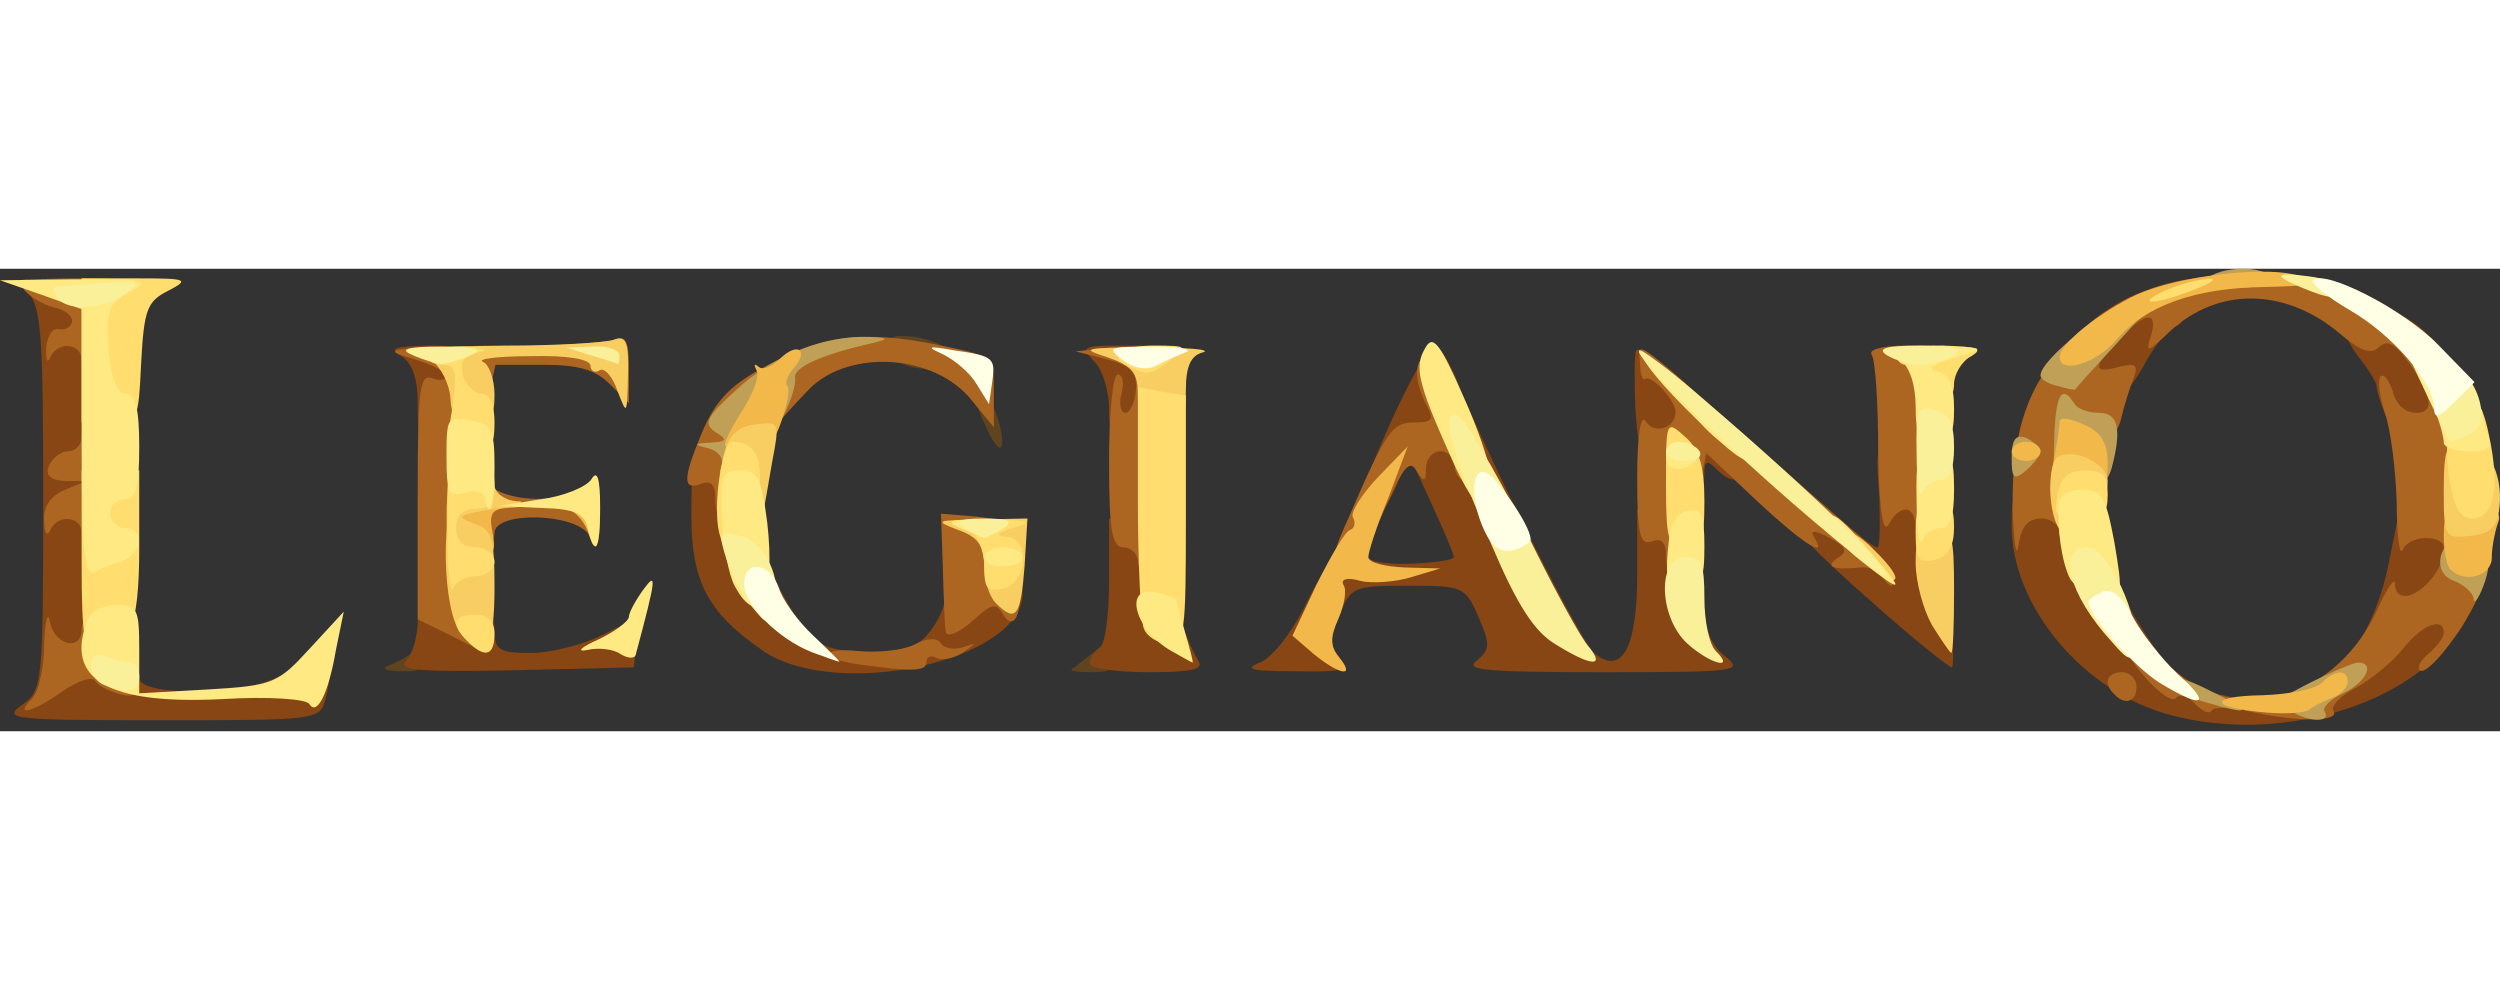
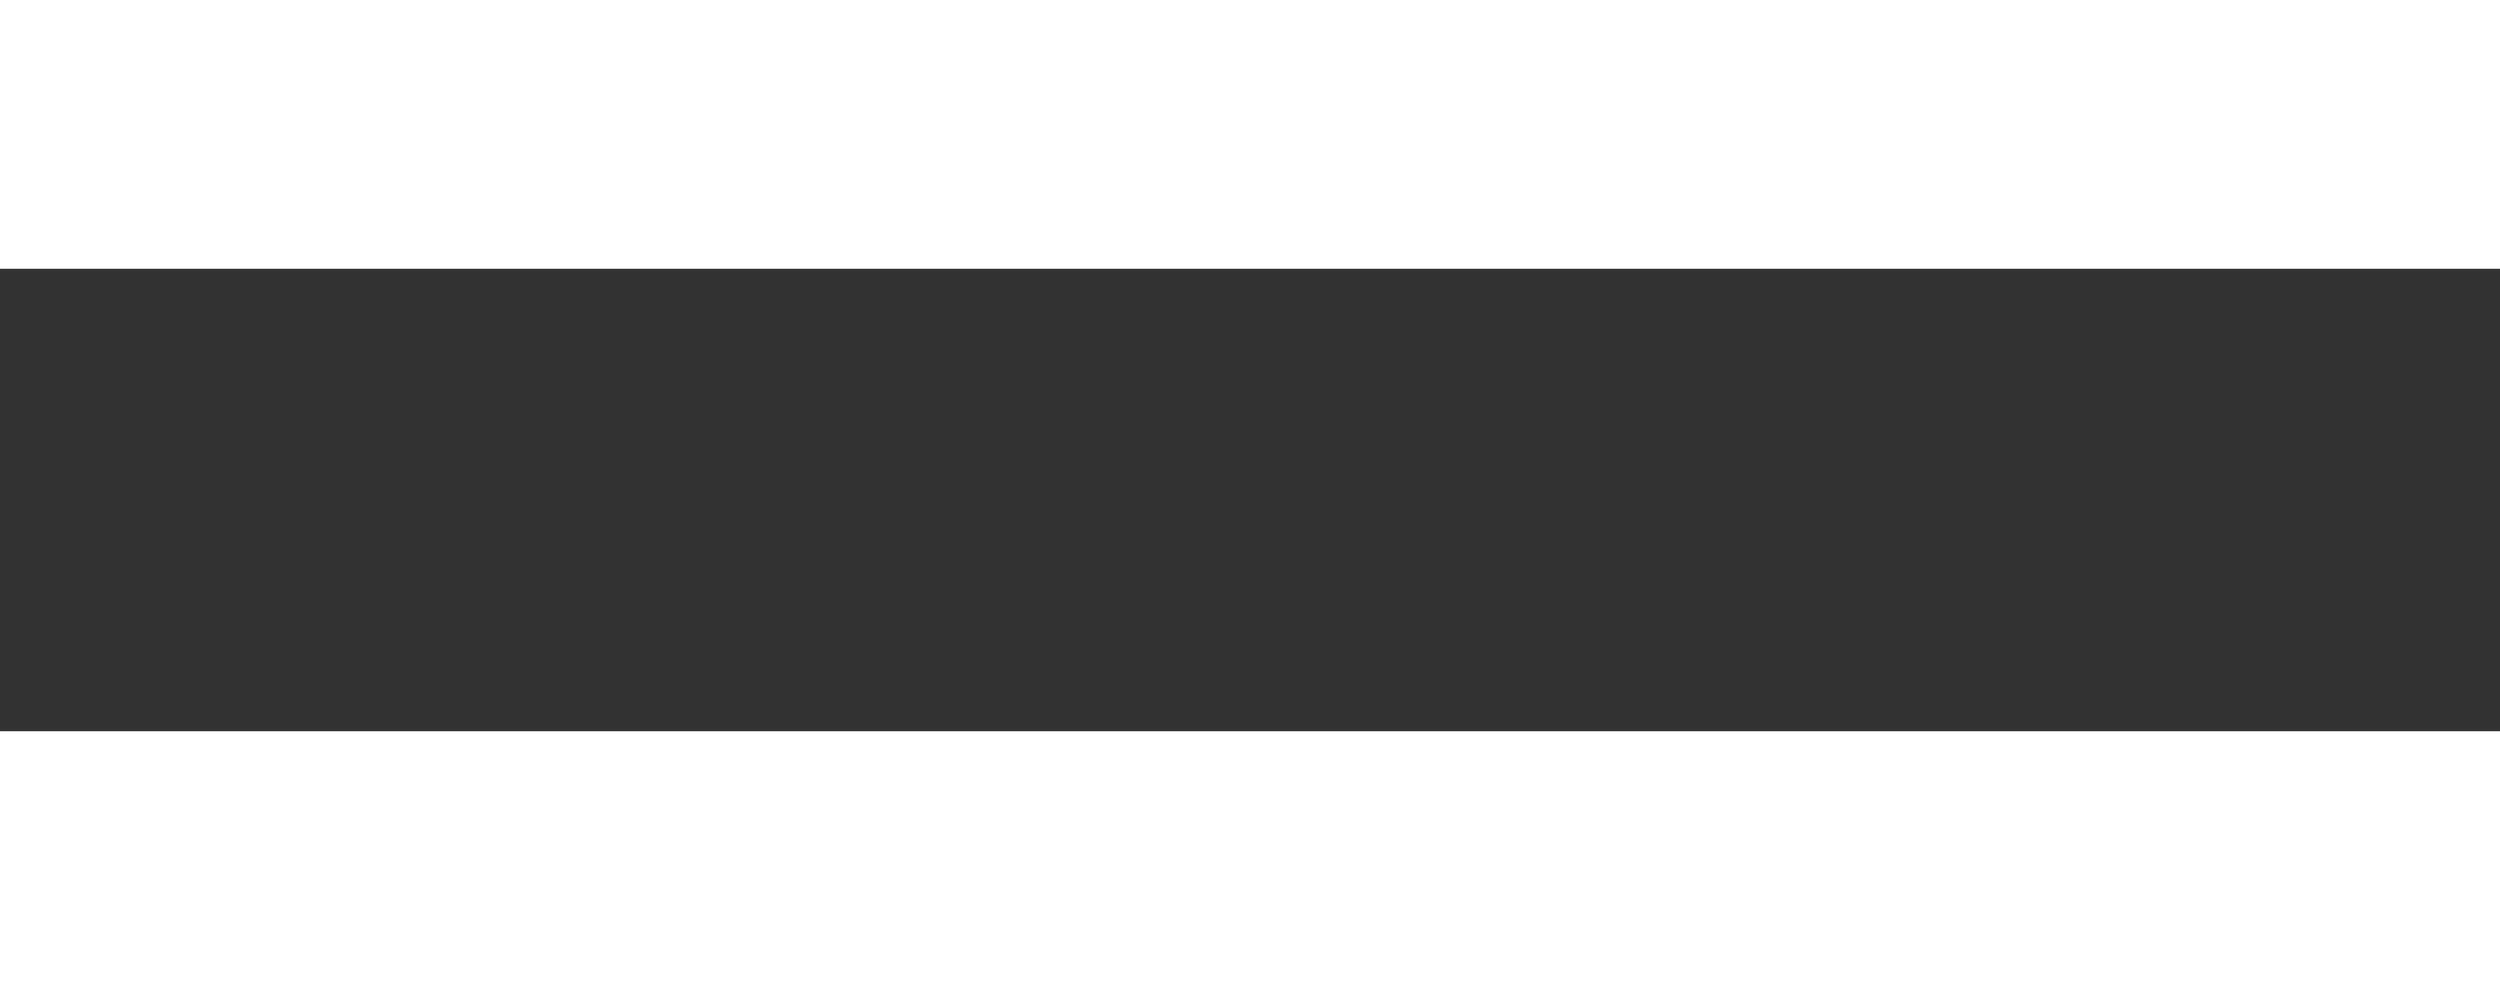
<svg xmlns="http://www.w3.org/2000/svg" width="100" height="40" viewBox="0 0 1000 185" fill="none">
  <rect x="0" y="0" width="1000" height="185" fill="#333333" stroke="none" />
  <g clip-path="url(#clip0_784_2)">
    <path d="M155.555 158.688C158.629 157.535 163.622 154.846 166.31 152.54C169.383 149.851 170.919 150.619 170.919 155.23C170.919 159.456 167.846 161.378 160.548 160.993C154.403 160.993 152.099 159.841 155.555 158.688ZM428.644 160.225C429.411 159.841 434.02 155.998 439.013 152.156C447.463 144.856 447.463 144.856 447.463 152.925C447.463 159.456 445.159 161.378 437.094 161.378C431.716 161.378 427.875 160.993 428.644 160.225ZM394.459 63.398C389.082 51.487 388.698 49.95 393.307 49.95C396.764 49.95 402.909 68.778 400.221 71.468C399.453 72.236 396.764 68.778 394.459 63.398ZM366.037 39.576C355.666 38.039 350.289 26.896 360.275 26.896C371.414 26.896 382.168 31.892 382.168 36.886C382.168 39.96 381.016 41.882 379.48 41.882C377.559 41.497 371.798 40.344 366.037 39.576Z" fill="#60441F" />
    <path d="M868.808 178.668C833.856 169.831 804.671 135.249 804.671 102.974C804.671 88.373 804.671 88.373 820.034 88.373C833.089 88.373 835.397 89.526 835.397 96.058C835.397 107.585 857.288 149.082 868.808 159.841C888.397 178.284 922.582 175.21 940.637 153.309C946.397 146.777 952.541 132.176 955.233 119.112L959.842 96.058H989.034V118.343C989.034 138.324 987.877 141.782 975.205 154.461C952.541 177.899 906.452 188.658 868.808 178.668ZM8.834 174.441C16.9 168.678 17.284 166.757 17.284 92.216C17.284 26.896 16.516 14.985 11.139 9.606C5.378 3.842 6.146 3.458 23.43 4.611L42.25 5.764L43.402 77.231C44.17 134.866 45.323 149.851 49.932 153.693C53.005 156.383 55.693 160.993 55.693 163.683C55.693 170.983 96.407 170.983 111.002 163.299C130.207 153.309 134.432 155.23 130.207 172.136C127.902 180.589 126.75 180.589 64.143 180.589C4.993 180.589 0.768 180.205 8.834 174.441ZM162.47 156.767C164.775 154.461 167.079 147.161 167.079 141.398C167.079 132.56 168.616 130.639 176.297 130.639C191.661 130.639 197.806 134.866 197.806 144.471C197.806 152.54 199.727 153.693 212.402 153.693C220.468 153.693 233.527 150.234 241.208 146.393L255.804 139.092L254.651 149.082L253.499 159.456L205.488 160.609C167.463 161.378 158.629 160.609 162.47 156.767ZM305.351 152.924C283.075 137.555 276.545 125.259 276.545 98.748C276.545 76.078 276.929 74.925 286.531 73.772C295.749 72.62 296.901 74.157 298.822 89.91C301.894 111.428 318.027 144.087 328.013 149.851C337.615 154.846 357.588 154.846 366.806 149.851C370.647 147.929 375.64 141.013 377.56 134.481C381.017 124.491 383.705 122.954 395.229 122.954C405.983 122.954 409.055 124.491 409.055 129.871C409.055 156.767 334.927 172.904 305.351 152.924ZM435.942 157.919C435.942 155.614 437.862 152.924 439.783 151.772C442.088 150.619 443.624 138.324 443.624 124.491V99.9H455.147C465.517 99.9 466.669 101.053 466.669 112.58C466.669 124.491 473.199 146.777 479.344 156.767C481.649 160.225 477.04 161.378 459.371 161.378C446.312 161.378 435.942 159.841 435.942 157.919ZM503.926 157.535C508.919 155.614 517.369 144.856 523.13 132.56C530.044 118.728 535.805 111.428 540.414 111.428C544.255 111.428 547.328 112.964 547.328 115.269C547.328 117.191 555.01 118.343 564.612 117.959C574.214 117.575 581.896 116.423 581.512 115.269C581.512 114.117 577.671 104.896 572.678 94.137L563.844 74.925L557.314 89.526C549.633 104.896 543.487 107.969 543.487 96.443C543.487 86.836 569.221 30.739 573.83 30.739C575.751 30.739 579.208 36.502 582.28 43.418C594.187 73.772 632.212 149.082 637.589 153.693C648.727 162.914 654.873 151.772 654.873 122.57V96.058H666.012C676.766 96.058 676.766 96.443 679.071 122.186C680.991 141.782 683.296 149.466 689.822 154.846C697.507 160.993 695.973 161.378 641.046 161.378C594.955 161.378 585.353 160.609 590.73 156.767C596.107 152.156 596.108 150.234 591.499 139.476C586.121 127.181 585.353 126.796 563.46 126.796C541.566 126.796 540.414 127.181 535.805 138.324C531.964 147.545 531.964 151.003 535.805 155.614C540.03 160.609 537.726 161.378 518.137 160.993C500.469 160.993 497.397 160.225 503.926 157.535ZM747.055 131.791C729 116.038 714.021 100.669 713.253 97.595C711.336 88.757 725.548 91.448 737.836 101.821C743.979 107.201 749.747 111.428 750.897 111.428C752.048 111.428 752.048 101.821 751.664 90.294C750.13 71.083 750.897 69.162 758.192 69.162C763.568 69.162 766.26 71.467 766.26 76.846C766.26 81.073 768.562 84.531 771.637 84.531C775.479 84.531 777.397 93.752 779.705 121.418C781.24 141.398 781.623 158.688 780.856 159.456C780.473 160.225 765.11 147.929 747.055 131.791ZM670.237 82.61C670.237 79.536 666.78 76.846 662.939 76.846C656.794 76.846 655.257 73.388 654.105 55.33C653.72 43.418 653.72 33.428 654.489 32.66C657.177 29.97 681.76 50.719 681.76 55.714C681.76 58.403 685.219 61.477 689.438 62.63C694.815 63.782 697.123 68.009 697.123 74.541C697.123 85.299 693.664 87.221 686.37 79.92C682.912 76.462 681.76 76.846 681.76 81.841C681.76 85.299 679.071 88.373 675.998 88.373C672.925 88.373 670.237 85.684 670.237 82.61ZM167.079 53.792C167.079 43.418 164.775 37.655 160.55 34.965C155.173 31.891 157.477 31.123 171.304 30.739C190.509 30.739 193.966 34.581 193.966 58.788C193.966 68.009 192.813 69.162 180.523 69.162C167.463 69.162 167.079 68.778 167.079 53.792ZM443.624 56.098C443.624 48.797 440.935 39.96 437.478 36.886C432.101 31.123 433.253 30.739 449.001 30.739H466.669V49.95C466.669 68.778 466.285 69.162 455.147 69.162C444.776 69.162 443.624 68.009 443.624 56.098ZM954.466 59.172C952.158 53.792 950.623 48.413 950.623 46.876C950.623 45.339 947.164 39.96 942.938 34.581C937.945 27.665 936.794 23.822 939.87 20.364C952.541 4.995 985.192 30.739 985.192 55.714C985.192 68.393 984.425 69.162 971.747 69.162C960.61 69.162 957.534 67.241 954.466 59.172ZM828.479 39.576C829.247 28.049 832.322 23.438 842.692 16.522C859.205 5.379 873.801 4.611 873.801 15.369C873.801 19.596 872.267 23.054 869.966 23.054C868.041 23.054 862.281 29.97 857.671 38.423C850.76 50.719 846.534 53.792 838.082 53.792C828.096 53.792 827.329 53.024 828.479 39.576Z" fill="#874613" />
    <path d="M878.027 174.057C875.342 170.983 871.883 169.831 870.349 171.752C869.192 173.672 863.048 169.446 857.288 162.53C843.842 147.161 852.294 144.471 868.425 159.456C894.931 184.047 935.644 172.136 951.774 134.481C955.233 127.181 957.918 123.338 957.918 126.028C958.685 138.323 977.507 124.875 977.507 111.811C977.507 106.048 963.294 106.432 960.993 112.58C959.842 114.885 958.685 106.816 958.685 93.752C958.301 80.689 956.383 64.935 954.075 58.019C951.774 51.103 951.007 44.571 952.157 43.034C953.692 41.881 955.616 44.571 957.151 49.181C958.301 54.176 962.144 57.635 966.37 57.635C974.438 57.635 972.897 49.95 962.144 35.733C957.534 29.586 954.466 28.433 951.39 31.507C948.315 34.581 943.705 32.66 935.26 25.359C913.746 7.684 887.246 7.3 868.041 24.975C858.822 33.812 858.055 33.812 860.363 26.896C863.431 16.522 858.055 17.29 847.685 28.049C836.931 39.191 836.931 42.265 847.685 39.191C854.212 37.655 855.37 38.423 853.445 43.802C851.911 47.645 849.603 54.945 848.452 59.94C847.301 64.935 843.842 69.162 841.157 69.162C836.164 69.162 831.555 85.299 831.555 102.206C831.555 107.201 830.02 111.427 827.712 111.427C825.794 111.427 823.87 108.737 823.87 105.664C823.87 102.59 820.418 99.9 816.575 99.9C811.198 99.9 808.507 102.974 807.356 110.659C806.589 116.422 805.438 109.506 805.055 95.289C804.664 64.167 811.582 44.571 829.63 27.665C849.219 9.221 867.657 2.305 900.692 2.305C923.733 1.921 933.335 3.842 948.698 11.527C959.459 16.906 969.445 24.975 971.746 29.586C973.664 34.581 977.507 38.423 979.815 38.423C986.342 38.423 989.027 51.871 989.027 82.994C989.027 97.595 990.952 111.811 993.253 114.117C995.945 116.806 995.562 121.801 991.335 131.023C984.808 145.624 970.596 163.299 967.904 160.609C966.753 159.456 968.288 156.382 971.746 153.692C974.822 151.003 977.507 147.545 977.507 145.624C977.507 139.092 969.055 142.166 961.377 151.771C957.15 157.151 948.699 164.067 942.555 167.525C936.411 170.599 932.185 174.826 933.335 176.747C936.411 181.357 919.123 181.357 899.925 177.131C892.24 175.209 885.329 175.209 884.561 176.747C883.788 178.284 881.103 177.131 878.027 174.057ZM12.675 172.136C15.363 169.446 17.668 159.841 17.668 150.234C18.052 140.244 19.204 136.402 19.972 141.397C21.893 150.619 32.647 153.309 32.647 144.087C32.647 141.013 35.336 138.323 38.409 138.323C41.481 138.323 44.17 141.781 44.17 146.008C44.17 150.234 46.859 153.692 49.931 153.692C53.388 153.692 55.693 157.151 55.693 162.914C55.693 170.214 54.156 171.752 48.011 170.214C43.786 169.062 39.177 166.757 38.024 164.836C36.872 162.914 31.111 164.836 24.965 169.062C13.059 177.515 5.377 179.436 12.675 172.136ZM845.767 170.214C841.157 165.988 842.692 161.377 848.835 161.377C851.911 161.377 854.596 164.067 854.596 167.141C854.596 173.289 849.993 174.826 845.767 170.214ZM343.76 158.304C327.628 155.998 327.628 151.387 343.376 152.924C351.442 153.692 361.812 152.54 366.037 150.234C371.03 147.545 374.871 147.545 376.407 149.851C377.559 151.771 381.401 152.54 385.242 151.387C391.003 149.466 391.003 149.466 384.857 153.692C381.401 155.998 376.407 156.766 374.487 155.614C372.183 154.461 370.646 155.229 370.646 157.151C370.646 160.993 365.653 161.377 343.76 158.304ZM179.753 146.392L167.079 140.244V90.679C167.079 48.413 167.847 41.881 172.84 43.802C175.913 44.955 178.601 44.571 178.601 42.65C178.601 41.113 172.072 38.039 164.39 35.733C151.715 32.275 156.324 31.507 194.733 31.123C219.315 31.123 241.976 29.586 245.433 28.433C250.426 26.512 251.579 28.817 251.579 39.96V53.792L243.896 46.108C238.135 40.344 231.222 38.423 217.394 38.423H198.19L193.581 59.172C189.74 77.231 189.74 81.073 195.117 86.068C202.031 92.984 221.619 94.137 232.758 88.373C239.288 84.531 240.055 85.684 240.055 98.747C239.672 110.659 238.903 112.196 235.831 106.816C230.838 97.595 197.806 96.826 197.806 105.664C197.806 108.737 195.885 111.427 193.581 111.427C190.892 111.427 190.508 118.343 192.044 132.56C193.581 144.087 194.349 153.309 193.581 153.309C192.813 152.924 186.283 149.851 179.753 146.392ZM378.328 145.239C377.944 144.471 377.559 133.712 377.176 121.033L376.407 97.979L390.619 99.132C403.678 100.669 404.446 101.437 407.135 117.575C409.823 135.634 406.366 146.776 400.989 137.939C398.685 133.712 396.38 134.097 390.619 139.476C384.473 145.239 378.712 147.929 378.328 145.239ZM752.815 122.954C751.281 120.649 747.438 119.112 743.979 119.496C732.842 120.649 729.767 119.112 735.151 115.654C739.37 112.964 738.603 111.427 731.692 107.585C725.931 104.511 724.007 104.511 725.548 107.201C731.692 116.806 720.938 109.89 702.5 92.6L682.527 73.772L680.222 85.299C679.07 91.831 677.918 101.821 677.918 107.585C677.918 113.732 675.229 119.112 672.157 120.649C668.316 122.186 666.395 120.264 666.395 114.885C666.395 109.122 664.475 107.585 660.634 109.122C656.025 110.659 654.872 106.432 654.872 83.378C654.872 66.088 656.409 57.635 658.329 61.093C661.786 66.472 670.236 63.782 670.236 57.25C670.236 52.64 660.25 41.881 657.945 44.187C657.177 44.955 656.025 42.265 656.025 38.039C655.257 28.433 652.184 26.512 699.041 67.625C715.945 82.61 734.76 99.132 740.527 104.127C746.671 109.122 753.198 116.422 755.123 120.264C758.959 127.181 757.041 129.486 752.815 122.954ZM455.146 117.191C455.146 114.117 452.457 111.427 449.385 111.427C444.775 111.427 443.623 104.895 443.623 76.846C443.623 57.635 445.159 42.265 447.08 42.265C449.001 42.265 449.768 45.724 448.616 49.95C447.464 54.176 448.232 57.635 450.153 57.635C452.073 57.635 453.994 53.408 454.378 48.413C454.762 41.113 452.457 38.807 442.471 36.118L430.18 33.044L445.159 31.507C454.762 30.738 461.292 31.891 463.211 35.349C465.132 38.039 466.668 58.787 466.668 81.841C466.668 115.654 465.516 122.954 460.907 122.954C457.835 122.954 455.146 120.264 455.146 117.191ZM539.646 99.132C554.625 64.551 556.929 61.477 565.764 61.477C573.062 61.477 573.829 60.324 570.372 54.176C564.996 43.418 565.764 34.581 572.293 34.581C575.366 34.581 580.743 40.728 583.816 48.413C590.346 64.167 591.498 84.531 585.736 84.531C583.816 84.531 581.896 81.841 581.896 78.767C581.896 75.694 579.207 73.004 576.134 73.004C573.062 73.004 570.372 76.078 570.372 79.92C570.372 85.299 569.605 85.684 566.532 80.689C563.843 76.078 561.155 79.535 554.241 95.289C548.48 108.737 543.486 115.269 538.877 115.269C532.732 115.269 532.732 114.501 539.646 99.132ZM32.647 105.664C32.647 98.747 22.661 97.979 19.972 104.895C18.82 107.201 17.668 105.664 17.668 100.669C17.284 94.905 20.356 90.679 26.118 88.373L34.568 84.915H26.118C19.972 84.531 18.052 82.61 19.588 78.767C21.125 75.694 24.197 73.004 27.27 73.004C30.343 73.004 32.647 70.314 32.647 67.24C32.647 64.167 35.336 61.477 38.409 61.477C43.018 61.477 44.17 66.856 44.17 86.452C44.17 106.048 43.018 111.427 38.409 111.427C35.336 111.427 32.647 108.737 32.647 105.664ZM766.26 103.742C766.26 94.521 760.116 93.752 755.507 102.206C753.198 106.432 751.664 96.826 751.281 73.388C751.281 53.792 750.13 36.118 748.589 34.197C747.438 32.275 753.582 30.738 762.034 30.738H777.781V68.777C777.781 99.132 776.63 107.201 772.02 109.122C768.178 110.659 766.26 108.737 766.26 103.742ZM286.146 91.831C286.146 86.068 284.226 84.531 280.385 86.068C273.088 88.757 273.088 84.147 280.385 66.472C286.915 50.718 293.444 44.955 314.953 34.581C332.621 26.128 350.29 24.975 378.328 31.123C397.148 34.965 397.533 35.349 397.533 49.181V63.398L388.698 52.64C374.103 34.197 339.919 31.891 323.788 48.029C305.351 67.24 301.51 73.388 301.51 82.61C301.51 87.989 298.438 93.752 293.828 96.058C287.298 99.516 286.146 99.132 286.146 91.831ZM32.647 36.502C32.647 29.586 22.661 28.817 19.972 35.733C18.82 38.039 18.436 36.502 18.436 31.891C18.82 26.896 21.125 23.438 23.429 24.206C26.118 24.591 28.422 23.438 28.806 21.133C29.19 19.212 26.118 16.522 22.661 15.753C18.82 14.985 13.443 12.295 10.37 9.221C6.145 4.611 9.602 3.842 34.184 3.842C60.686 3.842 69.52 7.3 59.533 13.448C57.613 14.601 55.693 19.212 55.693 23.438C55.693 27.28 53.004 30.738 49.931 30.738C46.859 30.738 44.17 33.428 44.17 36.502C44.17 39.576 41.481 42.265 38.409 42.265C35.336 42.265 32.647 39.576 32.647 36.502Z" fill="#AC6622" />
    <path d="M916.055 176.747C912.979 174.826 911.445 172.904 912.212 172.136C919.897 167.141 940.253 157.535 943.322 157.535C950.24 157.535 946.397 165.604 937.178 169.831C932.185 172.136 928.726 175.594 929.883 177.131C932.568 181.742 923.349 181.358 916.055 176.747ZM881.87 173.289C876.493 171.752 871.883 168.678 871.116 166.373C869.966 163.299 873.801 163.683 882.253 167.909C901.842 177.515 901.459 179.052 881.87 173.289ZM989.418 131.791C989.027 129.486 985.575 126.413 981.733 124.876C972.13 121.801 975.589 107.585 985.575 107.585C995.178 107.585 997.863 115.269 993.253 127.181C991.335 132.176 989.418 134.481 989.418 131.791ZM821.568 72.236C821.952 51.103 824.253 45.339 829.63 53.792C830.788 56.098 835.397 57.635 839.616 57.635C847.301 57.635 848.835 64.167 844.609 79.92C841.925 89.526 831.555 91.831 831.555 82.61C831.555 73.772 824.637 75.694 822.719 85.684C821.952 90.294 821.185 84.147 821.568 72.236ZM288.451 79.152C289.603 76.078 287.683 73.004 283.458 71.851C277.312 70.314 277.312 69.93 284.226 69.546C290.755 69.162 291.14 68.393 286.146 65.32C281.153 61.861 282.69 59.172 294.596 48.413C308.808 34.965 329.933 26.512 347.601 27.28C355.283 27.665 355.667 28.049 349.521 29.586C329.164 34.197 317.642 39.192 318.026 43.418C319.178 53.024 299.974 84.531 293.06 84.531C288.835 84.531 287.299 82.61 288.451 79.152ZM804.664 75.694C804.664 68.393 806.205 66.088 810.431 67.625C813.5 69.162 816.192 71.467 816.192 73.004C816.192 74.541 813.5 77.999 810.431 80.689C805.438 84.915 804.664 83.763 804.664 75.694ZM823.103 46.876C819.26 46.108 816.192 44.187 816.192 42.65C816.192 36.502 841.924 15.754 852.678 13.064L864.198 10.374L847.301 29.202C837.698 39.576 830.02 48.029 830.02 48.413C829.63 48.413 826.561 48.029 823.103 46.876ZM883.404 3.842C884.562 1.921 890.705 0 897.233 0C903.377 0 908.37 1.921 908.37 3.842C908.37 6.148 902.226 7.685 894.548 7.685C886.479 7.685 881.87 6.148 883.404 3.842Z" fill="#C0A057" />
    <path d="M906.452 177.515C883.788 175.594 882.637 170.983 904.918 170.599C915.671 170.214 926.041 168.293 928.726 165.604C934.11 160.224 939.103 160.224 939.103 165.219C939.103 167.524 936.027 170.599 932.568 171.751C928.726 173.288 924.89 175.209 923.733 176.362C922.582 177.515 914.904 178.283 906.452 177.515ZM525.435 154.076L516.985 146.776L526.588 126.412C532.349 114.885 538.11 104.895 540.031 104.511C541.951 103.742 542.335 101.437 541.183 99.516C540.031 97.594 544.64 90.294 551.169 83.378L563.076 71.082L555.395 91.447C550.785 102.589 547.328 113.348 547.328 115.269C547.328 117.574 553.858 119.111 561.924 119.496L576.135 119.88L564.612 123.338C558.467 125.259 548.864 126.028 544.255 124.875C538.878 123.338 536.19 124.106 537.342 126.412C538.878 128.333 537.726 134.481 535.421 139.86C531.965 147.544 531.965 151.003 535.805 155.614C542.335 163.683 535.805 162.529 525.435 154.076ZM980.199 120.264C978.664 119.111 977.507 112.964 977.507 106.816C977.507 97.21 979.048 96.058 989.418 96.058C998.637 96.058 1000.94 97.21 999.02 102.205C997.863 105.663 996.712 111.427 996.712 115.653C996.712 122.954 985.575 126.028 980.199 120.264ZM178.602 99.9C178.602 86.067 179.755 84.531 188.205 84.531C193.582 84.531 197.807 86.068 197.807 87.989C197.807 89.91 200.879 92.599 204.721 93.368C210.097 94.905 209.714 95.29 203.184 95.673C196.655 96.058 195.502 97.979 197.038 105.663C198.575 114.116 197.423 115.269 188.588 115.269C179.371 115.269 178.602 113.733 178.602 99.9ZM235.064 104.895C233.143 99.9 228.918 96.058 225.461 95.673C220.468 95.673 221.236 94.521 227.766 91.447C238.521 86.067 240.825 88.373 239.288 102.589C238.136 112.964 237.752 112.964 235.064 104.895ZM821.568 76.462C822.719 69.93 823.87 63.014 823.87 61.093C823.87 59.171 828.096 59.94 833.473 62.245C840.39 65.319 843.075 69.546 843.075 77.614C843.075 87.22 841.541 88.373 831.171 88.373C819.651 88.373 819.267 87.604 821.568 76.462ZM804.671 73.004C804.671 71.082 807.356 69.161 810.431 69.161C813.5 69.161 816.192 71.082 816.192 73.004C816.192 75.309 813.5 76.846 810.431 76.846C807.356 76.846 804.671 75.309 804.671 73.004ZM289.988 70.314C289.988 68.393 293.445 62.245 297.286 56.097C301.511 49.566 303.816 42.649 302.663 40.728C301.511 38.423 301.511 37.654 303.431 39.191C304.968 40.728 308.809 39.191 311.881 36.117C318.795 29.201 323.788 32.275 317.642 39.575C314.954 42.649 313.802 45.723 314.954 46.876C316.106 48.029 314.954 54.176 312.649 60.708C309.577 69.93 306.12 73.004 299.206 73.004C294.213 73.004 289.988 71.851 289.988 70.314ZM823.87 35.349C823.87 29.97 840.007 17.29 854.603 10.374C871.884 2.689 907.986 -1.537 920.281 3.073C927.575 6.147 924.507 6.916 905.685 7.3C878.027 7.684 858.438 14.601 846.534 28.433C838.466 38.039 823.87 42.265 823.87 35.349Z" fill="#F2B84A" />
    <path d="M184.747 146.393C176.681 137.555 175.913 94.137 183.979 86.068C191.276 79.152 197.806 79.152 197.806 86.452C197.806 89.526 201.647 92.6 206.64 92.984C211.249 92.984 207.408 94.521 197.806 96.058C183.211 98.363 182.058 99.132 189.356 101.821C196.654 104.127 197.806 107.201 197.806 127.181C197.806 151.771 194.349 157.151 184.747 146.393ZM772.788 142.55C769.329 136.403 766.26 125.259 766.26 117.575C766.26 106.432 767.794 103.743 773.938 103.743C780.856 103.743 781.623 106.432 781.623 128.718C781.623 142.55 781.24 153.693 780.472 153.693C780.089 153.693 776.63 148.698 772.788 142.55ZM398.3 133.713C395.612 131.023 393.692 124.491 393.692 118.728C393.692 110.659 391.003 107.201 383.321 104.511C373.335 100.669 374.487 100.669 391.771 100.284L410.976 99.9L409.824 119.112C408.287 139.092 406.367 141.781 398.3 133.713ZM745.137 117.191C738.603 112.196 735.151 106.816 736.685 105.279C738.219 103.743 744.363 106.816 749.74 112.58C763.185 125.644 759.726 129.102 745.137 117.191ZM822.335 101.437C818.877 92.6 819.65 77.615 823.103 75.309C829.637 71.467 843.075 77.999 843.075 84.915C843.075 89.142 841.541 92.216 839.233 92.216C837.315 92.216 835.397 95.674 835.397 99.9C835.397 109.122 825.794 110.274 822.335 101.437ZM977.507 88.757C977.507 71.851 978.657 69.162 985.192 69.162C994.411 69.162 1001.32 81.457 999.787 95.289C999.02 103.358 996.329 106.048 988.26 106.816C977.89 107.969 977.507 107.585 977.507 88.757ZM293.829 92.216C293.829 87.989 292.292 84.531 290.372 84.531C288.451 84.531 288.067 79.92 289.603 74.157C291.524 66.472 295.365 63.014 302.279 62.245C311.881 61.093 311.881 61.477 308.808 77.615C307.272 86.836 305.735 95.289 305.351 97.211C304.967 103.743 293.829 99.132 293.829 92.216ZM180.138 51.487C179.754 46.108 176.297 39.192 172.456 36.502C165.926 31.507 169.768 31.123 202.415 30.738C222.772 30.738 241.977 29.586 245.433 28.433C250.427 26.512 251.579 29.201 251.194 42.65C250.81 58.787 250.81 58.787 246.97 48.797C245.049 43.034 241.592 39.192 239.672 40.728C237.751 41.881 236.215 40.728 236.215 38.807C236.215 36.118 226.613 34.581 212.401 34.965C198.958 34.965 190.508 36.118 193.197 37.27C195.501 38.039 197.806 44.187 197.806 50.334C197.806 59.172 196.27 61.477 189.356 61.477C182.442 61.477 180.522 59.172 180.138 51.487ZM455.146 50.334C455.146 41.497 452.842 38.807 442.855 35.349C431.716 31.891 433.637 31.507 458.987 31.507C474.735 31.507 484.721 32.275 481.264 33.428C476.271 34.581 474.351 39.192 474.351 48.413C474.351 59.94 473.198 61.477 464.748 61.477C456.683 61.477 455.146 59.556 455.146 50.334Z" fill="#F8CE62" />
    <path d="M32.648 117.191V80.689H55.693V111.812C55.693 143.703 51.468 153.693 38.793 153.693C33.8 153.693 32.648 147.929 32.648 117.191ZM187.052 149.082C180.138 142.166 181.29 138.324 190.125 138.324C195.118 138.324 197.807 141.013 197.807 146.008C197.807 154.846 193.966 155.998 187.052 149.082ZM457.451 143.703C456.299 140.245 455.147 117.191 455.147 92.6V47.261L464.749 49.182L474.351 50.719V100.284C474.351 146.393 473.967 149.851 467.053 149.851C463.212 149.851 458.603 147.161 457.451 143.703ZM178.986 104.896C178.602 77.615 178.986 76.846 188.204 76.846C195.886 76.846 197.807 78.768 197.807 86.453C197.807 93.369 195.886 96.058 190.125 96.058C185.132 96.058 182.443 98.748 182.443 103.743C182.443 108.738 185.132 111.428 190.125 111.428C194.35 111.428 197.807 114.117 197.807 117.191C197.807 120.265 194.35 122.954 190.509 122.954C186.284 122.954 182.059 125.26 181.29 127.949C180.138 130.255 178.986 119.881 178.986 104.896ZM393.692 119.112C393.692 112.58 391.003 106.433 387.163 104.127C381.786 101.053 384.09 100.284 397.533 100.284C411.744 100.669 413.281 101.053 405.215 103.743C398.686 105.664 397.917 106.817 402.526 107.201C412.129 107.585 411.36 125.26 401.374 127.949C394.845 129.486 393.692 127.949 393.692 119.112ZM766.26 105.279C766.26 94.906 767.794 92.216 773.938 92.216C779.705 92.216 781.623 94.906 781.623 103.359C781.623 111.043 779.315 114.886 773.938 116.423C767.411 117.959 766.26 116.423 766.26 105.279ZM287.684 105.664C284.995 94.906 288.836 69.162 293.061 69.162C303.047 69.546 305.736 76.463 303.047 95.29C300.358 116.807 291.908 122.57 287.684 105.664ZM666.396 85.684C666.396 60.709 666.396 60.325 674.077 67.241C679.839 72.236 681.76 79.152 681.76 92.984C681.76 108.738 680.607 111.428 674.077 111.428C667.164 111.428 666.396 108.738 666.396 85.684ZM823.103 90.294C824.253 83.378 827.329 80.689 833.856 80.689C841.157 80.689 843.075 82.61 843.075 90.294C843.075 98.364 841.157 99.901 831.938 99.901C822.336 99.901 821.185 98.748 823.103 90.294ZM979.815 84.531C974.822 52.256 989.418 35.349 995.562 66.472C1000.17 87.605 997.479 99.901 989.034 99.901C984.041 99.901 981.733 95.674 979.815 84.531ZM180.907 55.714C182.827 41.113 182.443 38.423 177.066 38.423C173.609 38.423 170.921 36.886 170.921 34.581C170.921 32.66 177.45 31.123 185.516 31.123C193.197 31.507 196.27 32.66 191.661 33.428C185.516 34.581 183.979 36.886 185.132 42.65C186.284 46.492 189.74 49.95 192.429 49.95C195.886 49.95 197.807 54.177 197.807 61.477C197.807 71.468 196.27 73.004 187.82 73.004C178.602 73.004 178.218 72.236 180.907 55.714ZM681.76 63.398C674.462 55.33 673.694 53.793 679.071 53.793C682.527 53.793 685.603 56.098 685.603 59.172C685.603 62.246 687.904 65.32 690.596 66.472C692.897 67.241 694.048 69.162 692.897 70.699C691.747 71.851 686.753 68.778 681.76 63.398ZM32.648 32.66V3.843H54.925C74.898 3.843 76.05 4.227 67.216 8.838C58.766 13.064 57.614 16.522 56.462 37.655C55.309 61.093 55.309 61.477 44.171 61.477H32.648V32.66ZM766.26 46.108C766.26 41.882 764.726 38.423 762.418 38.423C760.5 38.423 758.575 36.886 758.575 34.581C758.575 32.66 766.644 30.739 777.014 30.739C791.226 31.123 793.527 31.892 788.534 34.965C784.699 36.886 781.623 42.266 781.623 46.108C781.623 51.103 778.931 53.793 773.938 53.793C768.945 53.793 766.26 51.103 766.26 46.108ZM452.458 39.576C442.472 35.734 447.849 30.739 461.676 30.739C475.119 30.739 475.503 31.123 468.205 36.502C460.14 42.65 459.372 42.65 452.458 39.576ZM860.363 11.911C862.664 9.99 869.582 6.916 875.726 5.379C890.705 1.921 887.247 5.379 869.966 11.143C862.664 13.448 858.438 13.833 860.363 11.911Z" fill="#FFDD6E" />
    <path d="M123.677 174.057C122.525 172.136 107.545 170.983 89.109 172.136C43.402 174.441 25.734 164.451 34.952 140.629C36.105 137.171 41.482 134.481 46.475 134.481C54.925 134.481 55.693 136.018 55.693 152.156V169.83L82.964 168.293C109.082 166.756 111.002 165.988 123.677 152.156L137.504 137.171L134.432 152.156C131.359 170.214 126.749 179.052 123.677 174.057ZM248.122 154.077C245.434 152.156 239.288 151.387 234.679 152.54C230.454 153.308 232.374 151.387 239.288 148.313C245.817 145.239 251.579 141.013 251.579 139.092C251.579 137.555 254.267 132.56 257.34 128.333C262.717 121.033 262.717 122.954 254.267 154.461C253.884 155.998 251.195 155.998 248.122 154.077ZM468.59 152.924C453.61 144.471 449.001 126.028 462.828 129.486C467.053 130.639 470.51 131.791 470.51 132.176C470.51 132.56 472.047 138.323 473.966 145.239C475.887 151.771 477.423 157.535 477.04 157.535C476.655 157.535 472.814 155.229 468.59 152.924ZM293.829 126.796C291.524 122.57 289.22 110.659 288.836 99.9C288.067 82.609 288.836 80.689 296.133 80.689C303.047 80.689 304.583 83.763 306.888 101.437C310.344 131.407 303.431 144.855 293.829 126.796ZM828.096 124.107C824.644 117.575 822.719 103.358 823.486 93.368C823.87 90.679 827.712 88.373 832.705 88.373C840.774 88.373 842.308 91.062 845.767 109.506C849.219 130.254 849.219 130.639 840.774 130.639C835.781 130.639 830.404 127.565 828.096 124.107ZM667.164 112.58C667.932 102.206 670.236 97.595 675.229 96.826C680.607 95.674 681.76 98.363 681.76 111.043C681.76 124.491 680.607 126.796 673.693 126.796C667.164 126.796 666.012 124.875 667.164 112.58ZM744.363 116.806C737.452 111.427 731.692 104.511 731.692 101.437C731.692 95.289 736.685 99.516 752.431 118.343C762.034 129.486 759.733 129.102 744.363 116.806ZM32.648 69.93V16.137L16.516 10.374L0 4.611L30.727 4.226C58.766 4.226 60.686 4.611 51.852 9.221C43.402 14.216 42.25 16.522 43.402 32.275C44.554 44.187 46.859 49.95 50.316 49.95C54.157 49.95 55.693 55.713 55.693 71.082C55.693 87.221 54.541 92.216 49.932 92.216C46.859 92.216 44.17 94.905 44.17 97.979C44.17 101.052 46.859 103.742 49.932 103.742C57.998 103.742 57.229 113.732 49.163 116.806C45.323 117.959 39.945 120.264 37.641 121.417C33.8 122.954 32.648 111.427 32.648 69.93ZM393.692 115.269C393.692 113.348 397.149 111.427 401.374 111.427C405.599 111.427 409.055 113.348 409.055 115.269C409.055 117.575 405.599 119.112 401.374 119.112C397.149 119.112 393.692 117.575 393.692 115.269ZM235.063 103.742C233.527 97.595 229.686 96.057 216.242 95.674L199.727 94.905L216.242 92.216C225.461 91.062 234.679 87.221 236.599 84.147C238.904 80.304 240.056 83.763 240.056 95.289C240.056 112.58 238.136 116.038 235.063 103.742ZM766.644 93.368C766.26 75.309 767.027 73.004 773.938 73.004C780.473 73.004 781.623 75.694 781.623 88.373C781.623 99.132 780.089 103.742 776.247 103.742C773.171 103.742 769.719 106.048 768.945 108.737C767.794 111.043 766.644 104.127 766.644 93.368ZM384.09 103.742C377.944 101.052 379.865 100.284 391.771 100.284C402.91 99.9 405.599 101.052 401.374 103.742C394.845 107.969 394.076 107.969 384.09 103.742ZM193.965 91.831C193.965 89.526 190.508 88.373 186.284 89.526C179.37 91.447 178.602 89.526 178.602 74.925C178.602 59.556 178.986 58.787 188.204 60.708C196.654 62.245 197.806 64.166 197.806 79.152C197.806 88.373 197.038 96.057 195.886 96.057C194.734 96.057 193.965 94.137 193.965 91.831ZM580.36 75.309C566.916 45.339 565.764 39.191 569.989 31.891C573.062 26.128 575.751 29.201 585.353 51.103C597.26 77.614 600.716 96.057 593.418 96.057C591.114 96.057 585.353 86.836 580.36 75.309ZM666.396 74.925C666.396 71.082 669.084 69.162 673.31 69.93C681.375 71.467 680.607 78.383 672.541 79.92C668.7 80.689 666.396 78.767 666.396 74.925ZM674.077 55.713C662.555 44.187 655.257 34.581 657.562 34.581C662.939 34.581 700.966 68.778 700.966 73.388C700.966 80.689 694.431 76.077 674.077 55.713ZM977.507 69.546C977.507 67.625 976.356 63.398 975.205 59.94C973.281 55.329 975.205 53.792 982.884 53.792C988.26 53.792 992.87 55.329 992.87 57.25C992.87 59.172 994.027 63.398 995.178 66.856C997.096 71.467 995.178 73.004 987.493 73.004C982.116 73.004 977.507 71.467 977.507 69.546ZM766.26 55.329C766.26 46.492 763.952 39.191 759.733 36.118C753.582 31.507 755.507 31.123 773.938 31.123C795.068 31.507 795.068 31.507 781.623 35.733C772.404 38.423 770.486 40.344 775.096 41.113C779.705 42.265 781.623 46.492 781.623 56.098C781.623 66.472 780.089 69.162 773.938 69.162C767.794 69.162 766.26 66.472 766.26 55.329Z" fill="#FFE983" />
-     <path d="M41.481 166.373C38.792 165.604 36.488 161.762 36.488 158.688C36.488 154.846 38.792 153.693 42.633 155.229C46.09 156.383 50.315 157.535 52.235 157.535C54.156 157.535 55.692 160.224 55.692 163.299C55.692 169.062 50.315 170.215 41.481 166.373ZM622.225 150.234C613.775 145.239 606.861 134.481 596.875 111.043C579.975 71.851 575.749 56.098 582.663 58.403C585.352 59.172 597.259 79.152 609.165 102.59C620.688 126.413 632.594 148.314 635.668 151.388C642.197 159.456 636.436 159.072 622.225 150.234ZM674.844 149.851C663.322 139.092 662.938 115.269 674.077 115.269C680.606 115.269 681.758 117.96 681.758 131.791C681.758 141.013 683.679 150.234 686.37 152.925C694.431 160.993 683.679 157.92 674.844 149.851ZM844.61 149.082C827.329 130.254 822.719 111.428 835.007 111.428C843.075 111.428 856.52 139.861 853.829 151.771C852.678 157.151 851.527 157.151 844.61 149.082ZM301.125 135.634C297.668 131.791 293.06 123.338 290.755 116.806C287.298 105.664 287.298 104.895 295.748 106.816C305.734 108.738 313.416 124.491 309.575 135.634C306.887 142.55 306.887 142.55 301.125 135.634ZM723.24 99.132C688.671 69.546 653.336 34.965 655.64 32.66C657.944 30.354 732.075 95.29 748.589 114.501C761.651 129.486 752.048 123.723 723.24 99.132ZM386.01 103.743C381.784 101.053 383.705 99.9 393.691 99.9C403.677 99.9 405.598 101.053 401.373 103.743C398.3 105.664 394.843 107.585 393.691 107.585C392.539 107.585 389.082 105.664 386.01 103.743ZM766.644 74.157C766.26 56.482 767.027 54.561 773.938 56.482C779.699 58.019 781.623 61.861 781.623 71.467C781.623 80.305 779.699 84.531 776.247 84.531C773.171 84.531 769.712 86.836 768.945 89.526C767.794 91.831 766.644 85.299 766.644 74.157ZM666.394 73.004C666.394 71.083 668.699 69.162 671.772 69.162C674.844 69.162 678.686 71.083 679.838 73.004C680.99 75.309 678.686 76.846 674.46 76.846C669.851 76.846 666.394 75.309 666.394 73.004ZM971.363 51.871L963.294 34.581H972.13C987.877 34.581 1000.17 61.861 986.726 66.856C983.267 68.009 980.582 69.162 980.199 69.162C979.815 69.162 975.973 61.477 971.363 51.871ZM165.158 34.581C159.397 32.276 162.469 31.123 176.68 31.123C190.892 31.123 193.964 32.276 188.203 34.581C183.978 36.502 178.985 38.039 176.68 38.039C174.76 38.039 169.383 36.502 165.158 34.581ZM236.214 34.581L226.612 31.507L237.366 31.123C243.128 30.739 247.737 32.66 247.737 34.581C247.737 36.886 247.353 38.423 246.968 38.039C246.201 37.655 241.592 36.118 236.214 34.581ZM754.733 34.581C750.514 31.891 754.349 30.739 768.178 30.739C782.007 30.739 785.849 31.891 781.623 34.581C778.548 36.502 772.404 38.423 768.178 38.423C763.952 38.423 757.808 36.502 754.733 34.581ZM23.044 11.527C21.892 9.606 21.124 7.685 21.892 7.3C22.66 7.3 30.726 6.532 40.328 5.764C56.076 4.611 56.844 4.995 50.315 9.99C41.481 16.138 26.501 17.291 23.044 11.527ZM921.048 7.685C908.753 2.69 909.911 1.153 923.733 3.074C930.267 3.842 935.26 6.148 935.26 8.069C935.26 12.296 932.185 12.296 921.048 7.685Z" fill="#FBF09A" />
    <path d="M863.815 165.604C853.445 159.072 835.397 138.708 835.397 133.329C835.397 132.176 838.082 130.639 841.157 129.102C845 127.949 848.835 131.023 853.061 139.092C856.52 145.624 864.589 155.998 871.116 162.146C884.945 174.441 881.486 176.362 863.815 165.604ZM324.555 153.309C311.112 147.929 297.669 134.481 297.669 126.028C297.669 116.038 308.039 117.575 311.496 127.565C313.033 132.56 319.178 141.013 325.324 146.777C331.853 152.924 336.462 157.536 335.694 157.151C334.926 157.151 329.933 155.23 324.555 153.309ZM593.802 104.896C588.041 92.6 588.425 79.536 594.186 81.457C598.411 82.994 611.855 102.206 612.239 107.969C612.622 109.506 609.166 111.427 605.325 112.58C600.332 113.733 596.875 111.427 593.802 104.896ZM973.664 55.714C973.664 45.724 957.15 26.512 939.87 16.522C930.65 11.143 924.116 5.764 925.274 4.611C929.883 0 961.76 16.522 975.205 30.355L989.801 45.34L981.733 53.408C975.589 59.556 973.664 60.325 973.664 55.714ZM390.619 46.108C387.93 41.497 381.785 36.502 377.176 34.197C370.262 31.123 371.03 30.739 381.785 32.66C397.916 34.965 398.3 35.734 396.764 46.108L395.612 54.177L390.619 46.108ZM449 36.502C442.471 31.507 443.623 31.123 460.907 31.123C471.661 31.123 477.423 32.276 474.35 33.428C471.278 34.581 465.9 36.886 462.444 38.808C458.602 40.729 453.609 39.96 449 36.502Z" fill="#FFFFE5" />
  </g>
  <defs>
    <clipPath id="clip0_784_2">
-       <rect width="1000" height="185" fill="white" />
-     </clipPath>
+       </clipPath>
  </defs>
</svg>